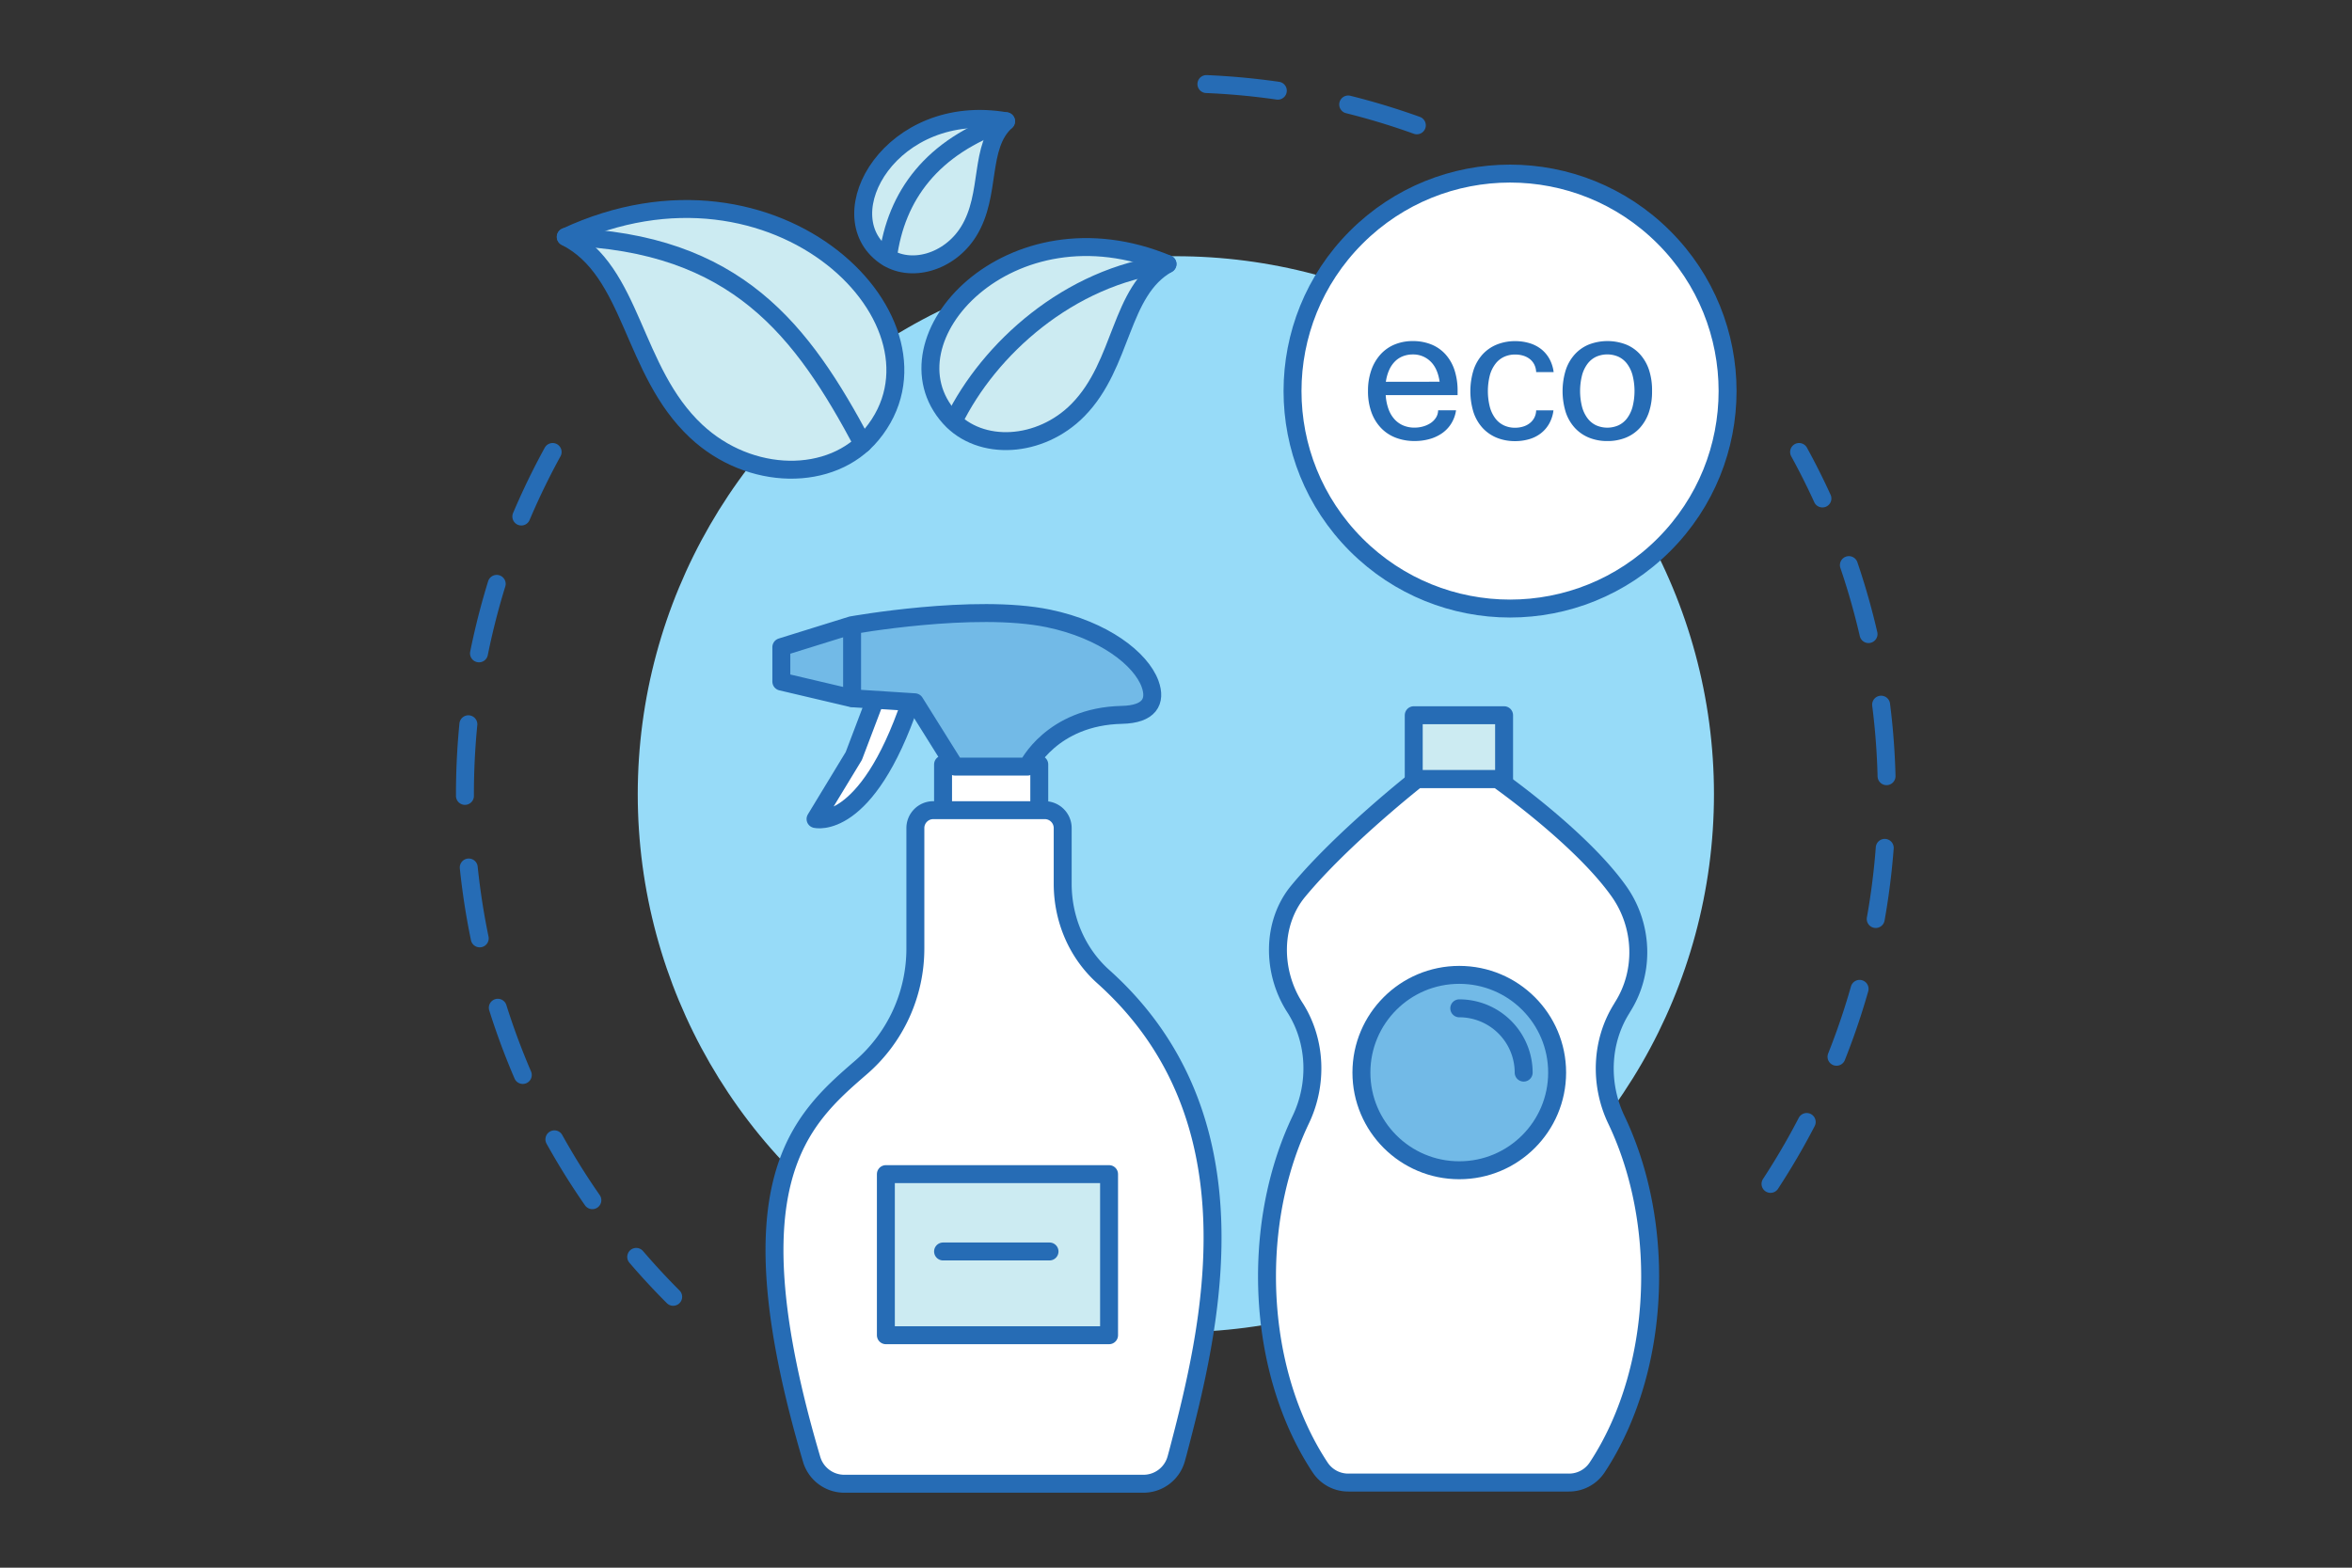
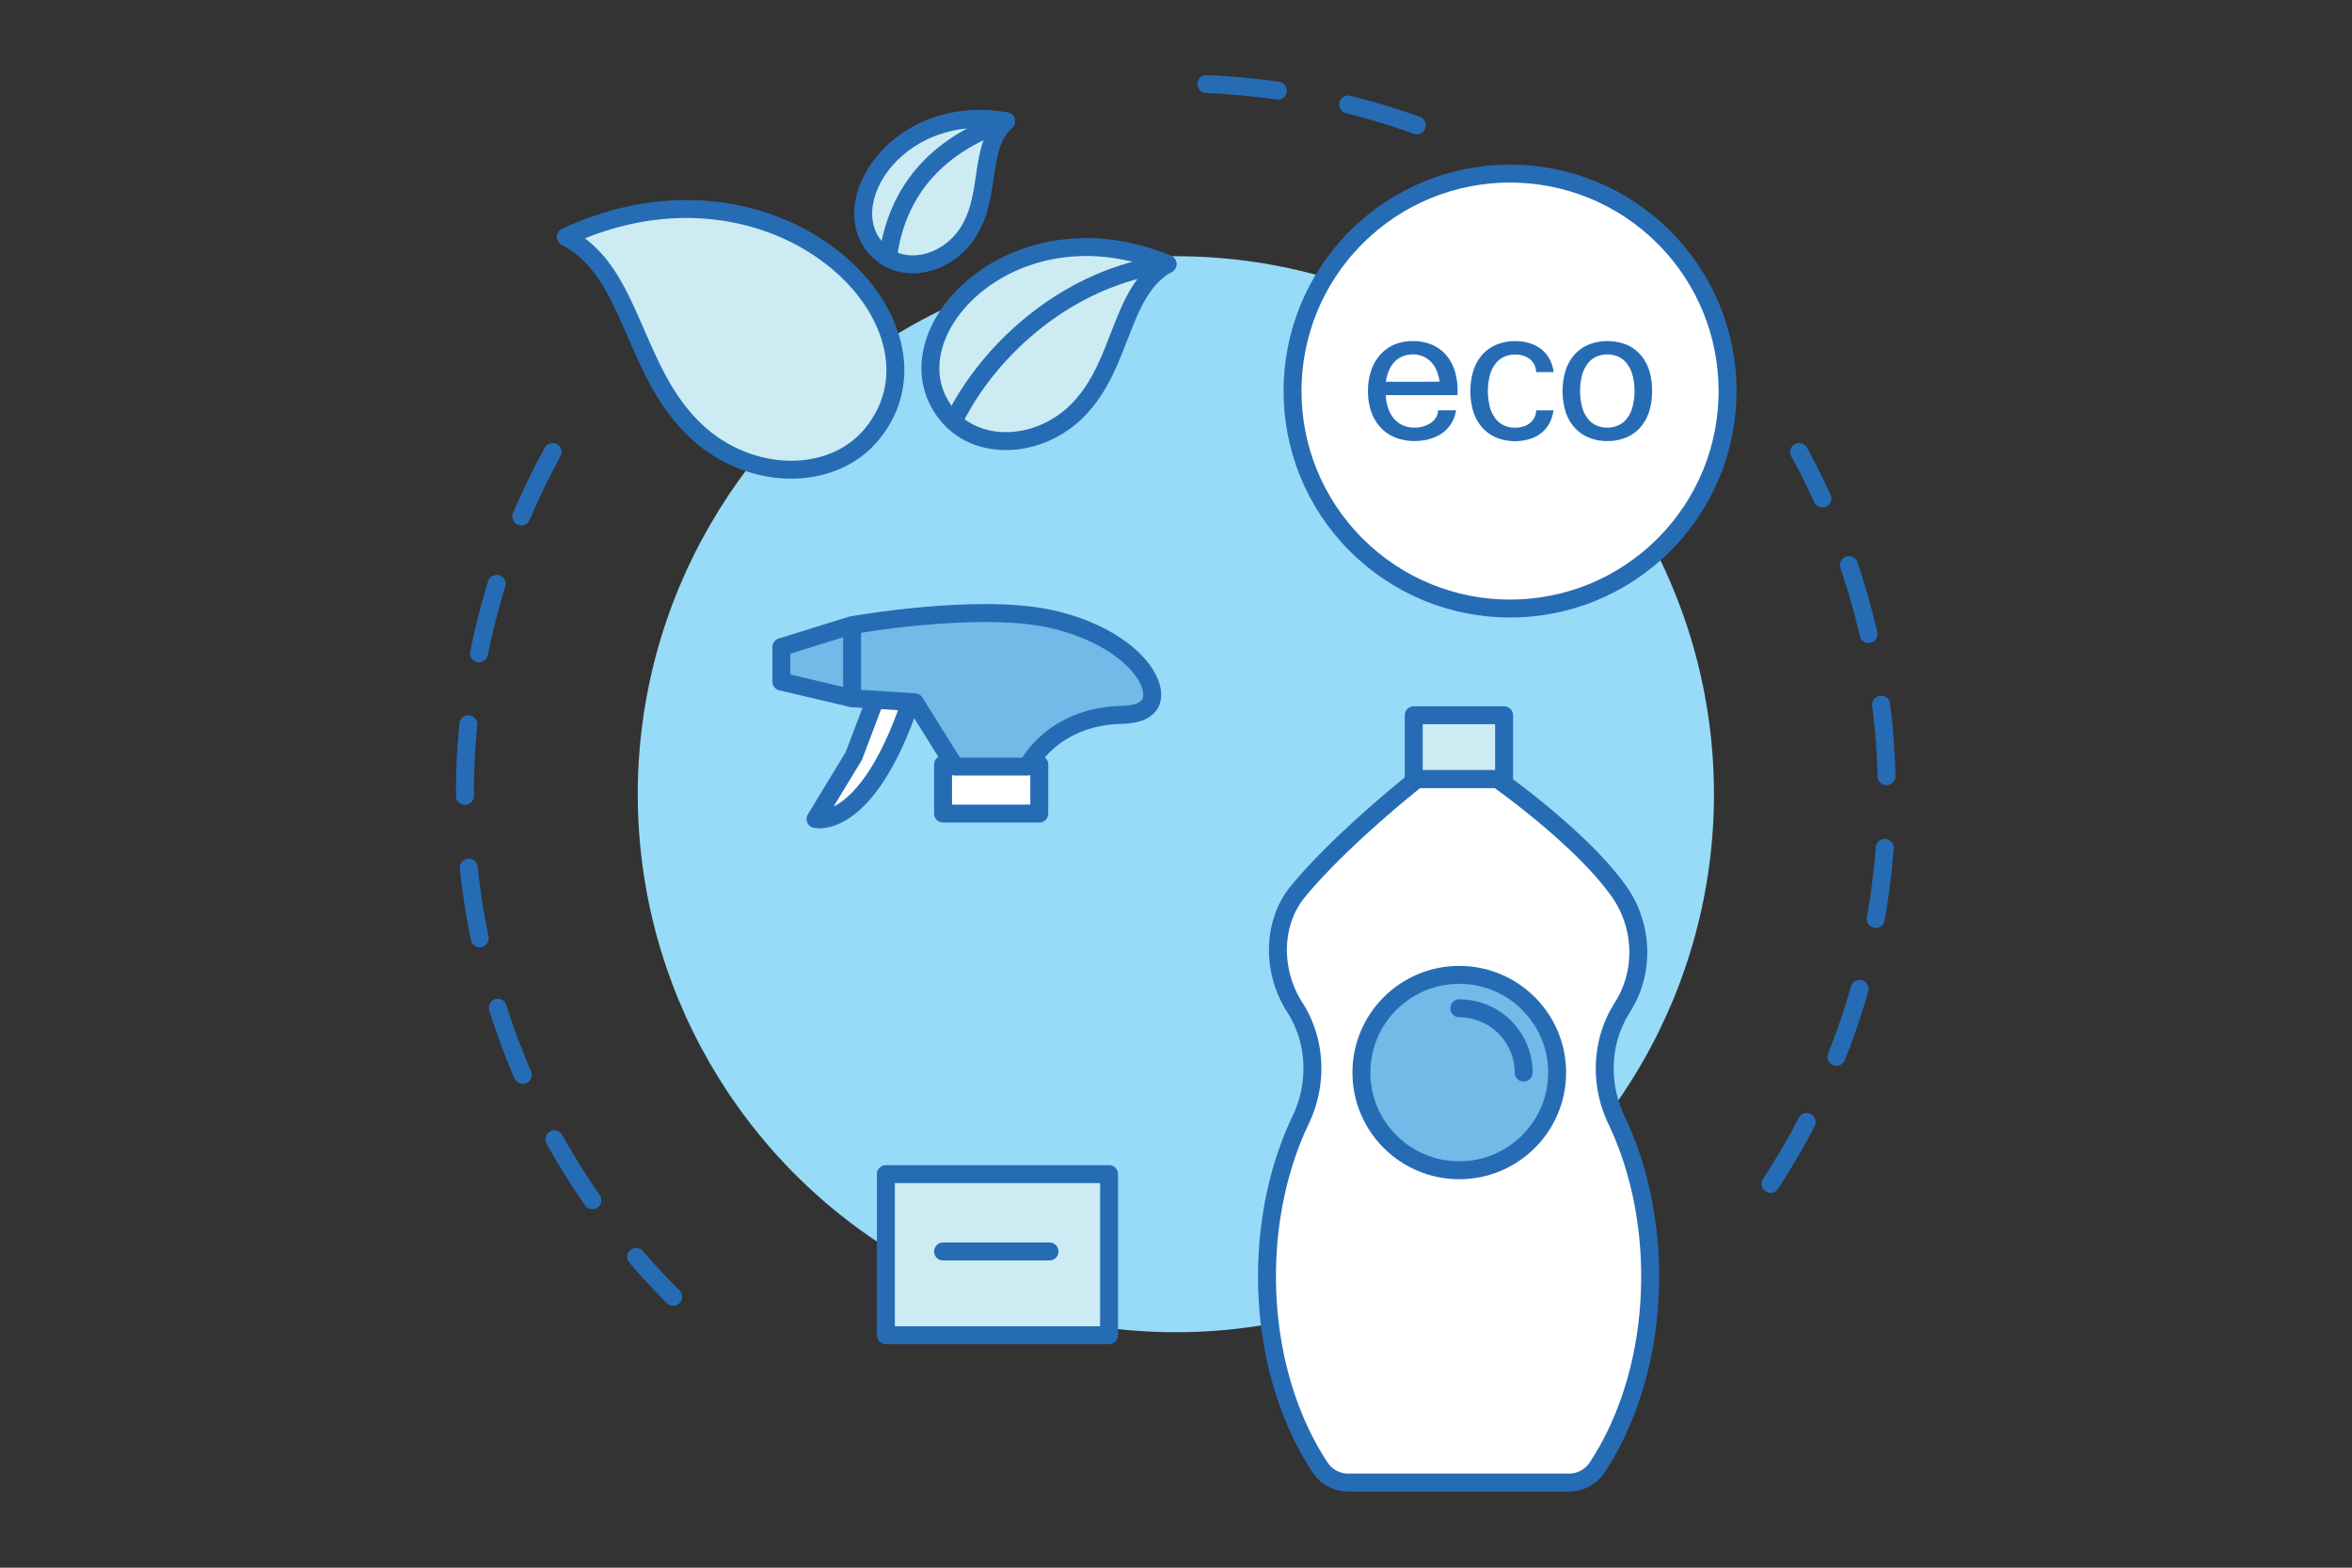
<svg xmlns="http://www.w3.org/2000/svg" id="Warstwa_1" data-name="Warstwa 1" viewBox="0 0 1500 1000">
  <rect x="0" y="0" width="1500" height="1000" fill="#333333" stroke="none" />
  <defs>
    <style>.cls-1{fill:#97dbf8;}.cls-2,.cls-6{fill:none;}.cls-2,.cls-3,.cls-4,.cls-5,.cls-6{stroke:#266cb5;stroke-linecap:round;stroke-linejoin:round;stroke-width:11.44px;}.cls-2{stroke-dasharray:45.76;}.cls-3{fill:#fff;}.cls-4{fill:#ccebf2;}.cls-5{fill:#72bae7;}.cls-7{fill:#266cb5;}</style>
  </defs>
  <circle class="cls-1" cx="749.91" cy="506.62" r="343.18" />
  <path class="cls-2" d="M1129.15,755.18a453.85,453.85,0,0,0,18.23-466.86" />
  <path class="cls-2" d="M352.44,288.32a453.63,453.63,0,0,0,76.88,538.89" />
  <path class="cls-2" d="M903.59,79.94A452.54,452.54,0,0,0,749.91,53.23" />
  <path class="cls-3" d="M1034.79,642.38c14.35-22.54,13.11-52.11-2.3-73.82C1008,534,954.74,496.8,955,496.91l-51.19,0s-47.73,37.49-75.92,71.6c-16.88,20.42-16.65,51.28-2.29,73.82.22.35.44.69.65,1,13.2,21.07,14.14,48.24,3.35,70.82-13.59,28.43-21.56,62.89-21.56,100,0,47.33,12.92,90.29,33.94,122A21.46,21.46,0,0,0,860,945.7h140.52a21.46,21.46,0,0,0,17.93-9.44c21-31.68,33.94-74.64,33.94-122,0-37.16-8-71.63-21.56-100-10.79-22.58-9.85-49.75,3.35-70.82Z" />
  <rect class="cls-4" x="901.62" y="456.23" width="57.62" height="40.66" />
  <ellipse class="cls-5" cx="930.66" cy="684.17" rx="62.41" ry="62.32" />
  <path class="cls-6" d="M930.66,643.19a41.07,41.07,0,0,1,41.07,41" />
  <rect class="cls-3" x="601.44" y="487.62" width="61.36" height="31.35" />
-   <path class="cls-3" d="M703.56,622.91c-16.73-15-25.82-36.7-25.82-59.15V528.21a11.43,11.43,0,0,0-11.44-11.42H595.22a11.43,11.43,0,0,0-11.44,11.42v76.84a100.26,100.26,0,0,1-34.65,75.84c-39,33.7-83.73,73.48-31.39,250.36h0a21.71,21.71,0,0,0,20.72,15.2H729.23a21.68,21.68,0,0,0,20.94-16l1.09-4C771.92,847.74,804.85,713.66,703.56,622.91Z" />
  <path class="cls-3" d="M557.92,446.93l-13.4,35.3-24.41,40.21s32.37,8.11,60.46-74.44" />
  <path class="cls-5" d="M609.08,489H655.3s15.28-32,60.16-33c17.61-.37,22.08-8.6,18-19.78-5.85-16-29.57-34.44-64.93-41.76-46.88-9.71-125.46,4.39-125.46,4.39L498.3,412.78v22l45.12,10.62,40,2.57Z" />
  <line class="cls-3" x1="543.42" y1="399.65" x2="543.42" y2="445.19" />
  <rect class="cls-4" x="564.97" y="748.95" width="142.34" height="102.77" />
  <line class="cls-3" x1="601.44" y1="798.29" x2="669.34" y2="798.29" />
  <circle class="cls-3" cx="963.05" cy="249.46" r="138.73" transform="translate(105.67 754.04) rotate(-45)" />
  <path class="cls-7" d="M921.85,226a24.57,24.57,0,0,0-9-6.27A31.08,31.08,0,0,0,901,217.56a30,30,0,0,0-11.59,2.2,25,25,0,0,0-9,6.34,29.25,29.25,0,0,0-5.85,10,39.35,39.35,0,0,0-2.11,13.34,38.94,38.94,0,0,0,2.17,13.5,28.46,28.46,0,0,0,6.08,10,25.61,25.61,0,0,0,9.39,6.24,33.1,33.1,0,0,0,12.1,2.14,34.78,34.78,0,0,0,9.68-1.31,26,26,0,0,0,8-3.79,21.13,21.13,0,0,0,5.73-6.14,21.84,21.84,0,0,0,3-8.38H917.17a9,9,0,0,1-1.4,4.75,11.75,11.75,0,0,1-3.48,3.47,16.86,16.86,0,0,1-4.8,2.13,20.11,20.11,0,0,1-5.35.73,18.47,18.47,0,0,1-6.94-1.27,15.9,15.9,0,0,1-5.64-3.85,19.35,19.35,0,0,1-3.94-6.46,31.75,31.75,0,0,1-1.88-9.18h45.85v-2.61a42,42,0,0,0-2-13.43A28.24,28.24,0,0,0,921.85,226Zm-38,17.54a27.27,27.27,0,0,1,2.16-7.67,18.23,18.23,0,0,1,3.76-5.45,14.63,14.63,0,0,1,5.09-3.24A17.19,17.19,0,0,1,901,226.1a15.69,15.69,0,0,1,11.24,4.39q4.62,4.39,5.89,13Z" />
  <path class="cls-7" d="M953.78,232a14.72,14.72,0,0,1,5.48-4.39,16.64,16.64,0,0,1,7.06-1.46,17.33,17.33,0,0,1,5.13.73,12.84,12.84,0,0,1,4.17,2.13,10.57,10.57,0,0,1,2.87,3.5,11.59,11.59,0,0,1,1.2,4.84h11.15a23.5,23.5,0,0,0-2.71-8.47,20.63,20.63,0,0,0-5.28-6.21,22.72,22.72,0,0,0-7.42-3.78,31.24,31.24,0,0,0-9.11-1.28,30.68,30.68,0,0,0-11.71,2.17,25.06,25.06,0,0,0-9.05,6.24,28,28,0,0,0-5.79,10,45.78,45.78,0,0,0,0,27.06,27.68,27.68,0,0,0,5.86,10,25.32,25.32,0,0,0,9,6.17,30.7,30.7,0,0,0,11.62,2.14,31.77,31.77,0,0,0,9-1.25,22.27,22.27,0,0,0,7.41-3.72,20.53,20.53,0,0,0,5.32-6.15,22.81,22.81,0,0,0,2.74-8.5H979.69a10.76,10.76,0,0,1-1.27,4.87,10.62,10.62,0,0,1-3,3.44,12.69,12.69,0,0,1-4.2,2.07,17.35,17.35,0,0,1-4.94.7,16.64,16.64,0,0,1-7.06-1.46,14.72,14.72,0,0,1-5.48-4.39,21.33,21.33,0,0,1-3.56-7.33,41.16,41.16,0,0,1,0-20.37A21.33,21.33,0,0,1,953.78,232Z" />
  <path class="cls-7" d="M1051.68,236a28.24,28.24,0,0,0-5.73-10,24.41,24.41,0,0,0-9-6.27,33.06,33.06,0,0,0-23.56,0,24.94,24.94,0,0,0-9,6.24,27.87,27.87,0,0,0-5.8,10,45.68,45.68,0,0,0,0,27.06,27.68,27.68,0,0,0,5.86,10,25.15,25.15,0,0,0,9,6.17,30.63,30.63,0,0,0,11.62,2.14,31,31,0,0,0,11.75-2.14,24.59,24.59,0,0,0,9-6.24,28.35,28.35,0,0,0,5.79-10,41.28,41.28,0,0,0,2-13.5A41.7,41.7,0,0,0,1051.68,236Zm-10.54,23.62a21.33,21.33,0,0,1-3.56,7.33,14.72,14.72,0,0,1-5.48,4.39,17.68,17.68,0,0,1-14.07,0,14.69,14.69,0,0,1-5.47-4.39,21.34,21.34,0,0,1-3.57-7.33,41.16,41.16,0,0,1,0-20.37,21.34,21.34,0,0,1,3.57-7.33,14.69,14.69,0,0,1,5.47-4.39,17.68,17.68,0,0,1,14.07,0,14.72,14.72,0,0,1,5.48,4.39,21.33,21.33,0,0,1,3.56,7.33,41.16,41.16,0,0,1,0,20.37Z" />
  <path class="cls-4" d="M360.82,151.12c134.89-63,253.08,56,195.09,126C530.43,307.88,478.12,307,444,275.08,402.81,236.58,403.81,173,360.82,151.12Z" />
-   <path class="cls-6" d="M550.2,283.09c-38.43-72-80.14-128.58-189.38-132" />
  <path class="cls-4" d="M744.58,168.42c-100.52-42.06-183.39,48.53-138.9,98,19.55,21.73,57.78,19.52,81.78-4.83C716.42,232.17,713.8,185.74,744.58,168.42Z" />
  <path class="cls-6" d="M608.18,268.61c22.51-46.06,73.5-92.32,136.4-100.19" />
  <path class="cls-4" d="M641.62,77.34c-73-12.77-114.27,59.74-77.35,85.82,16.23,11.46,41.23,4.25,53.48-15.5C632.54,123.83,623.82,93.45,641.62,77.34Z" />
  <path class="cls-6" d="M566.27,164.26c5.18-39.51,28-70.58,75.35-86.92" />
</svg>